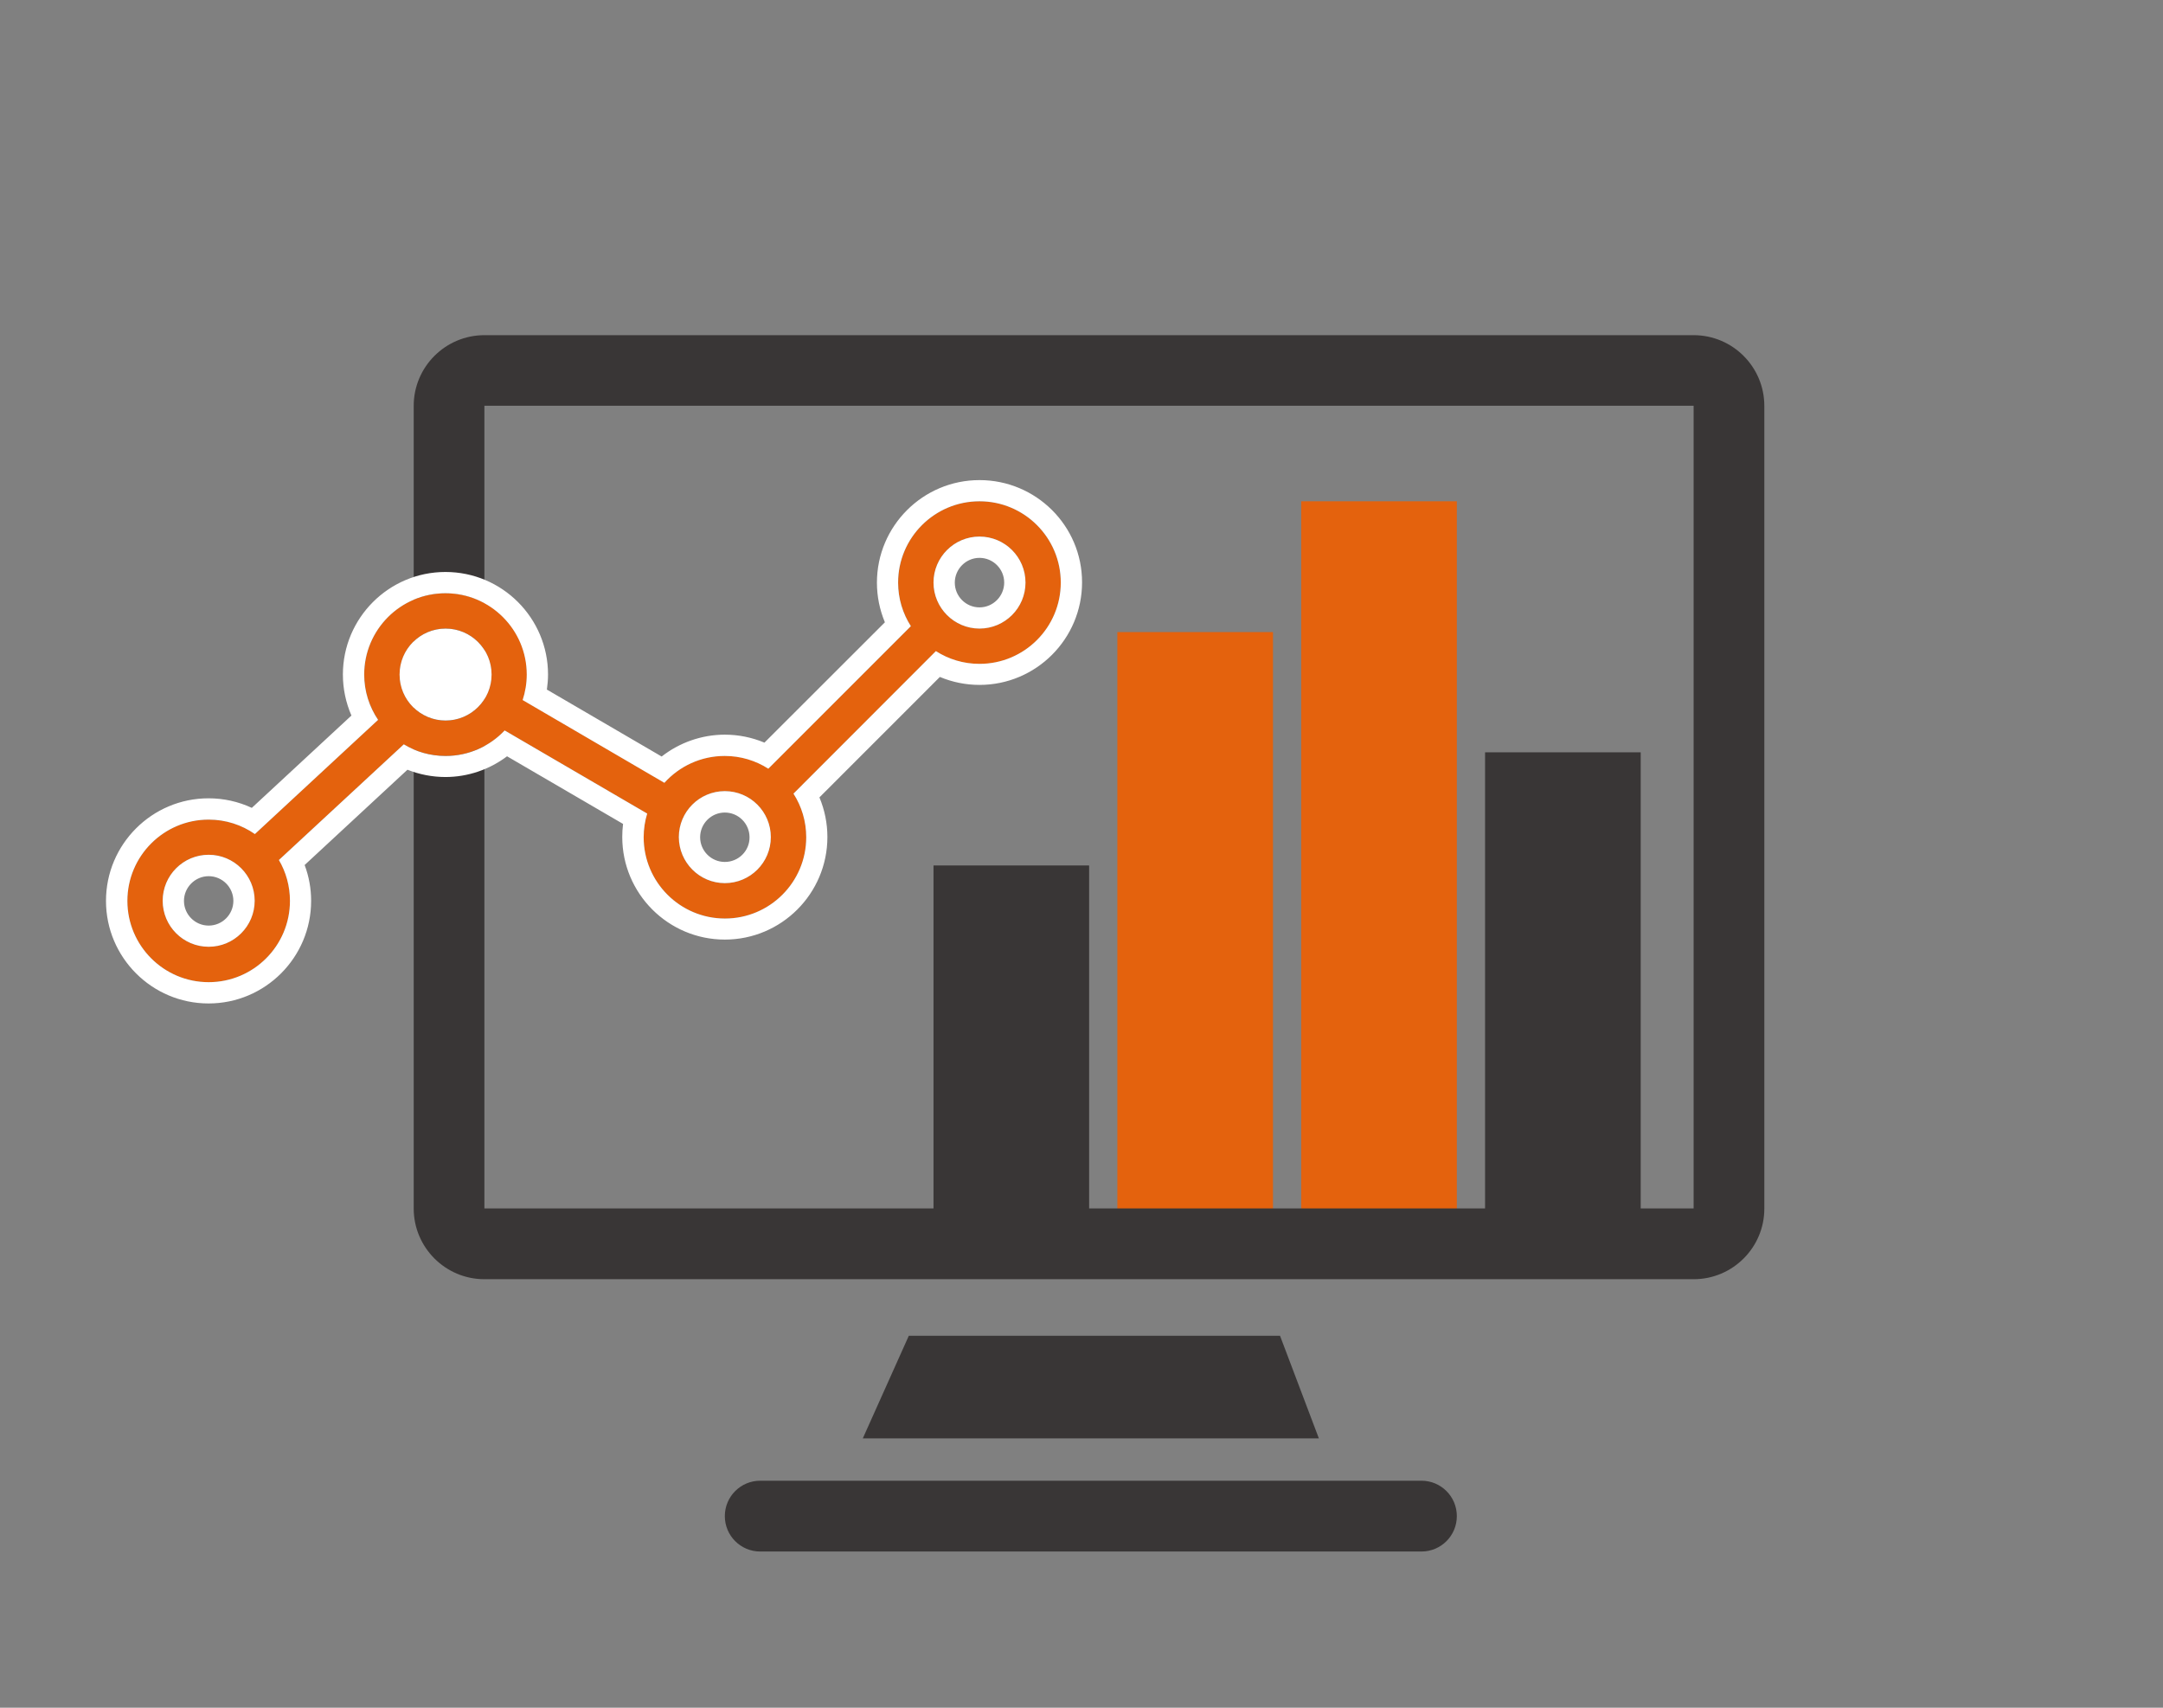
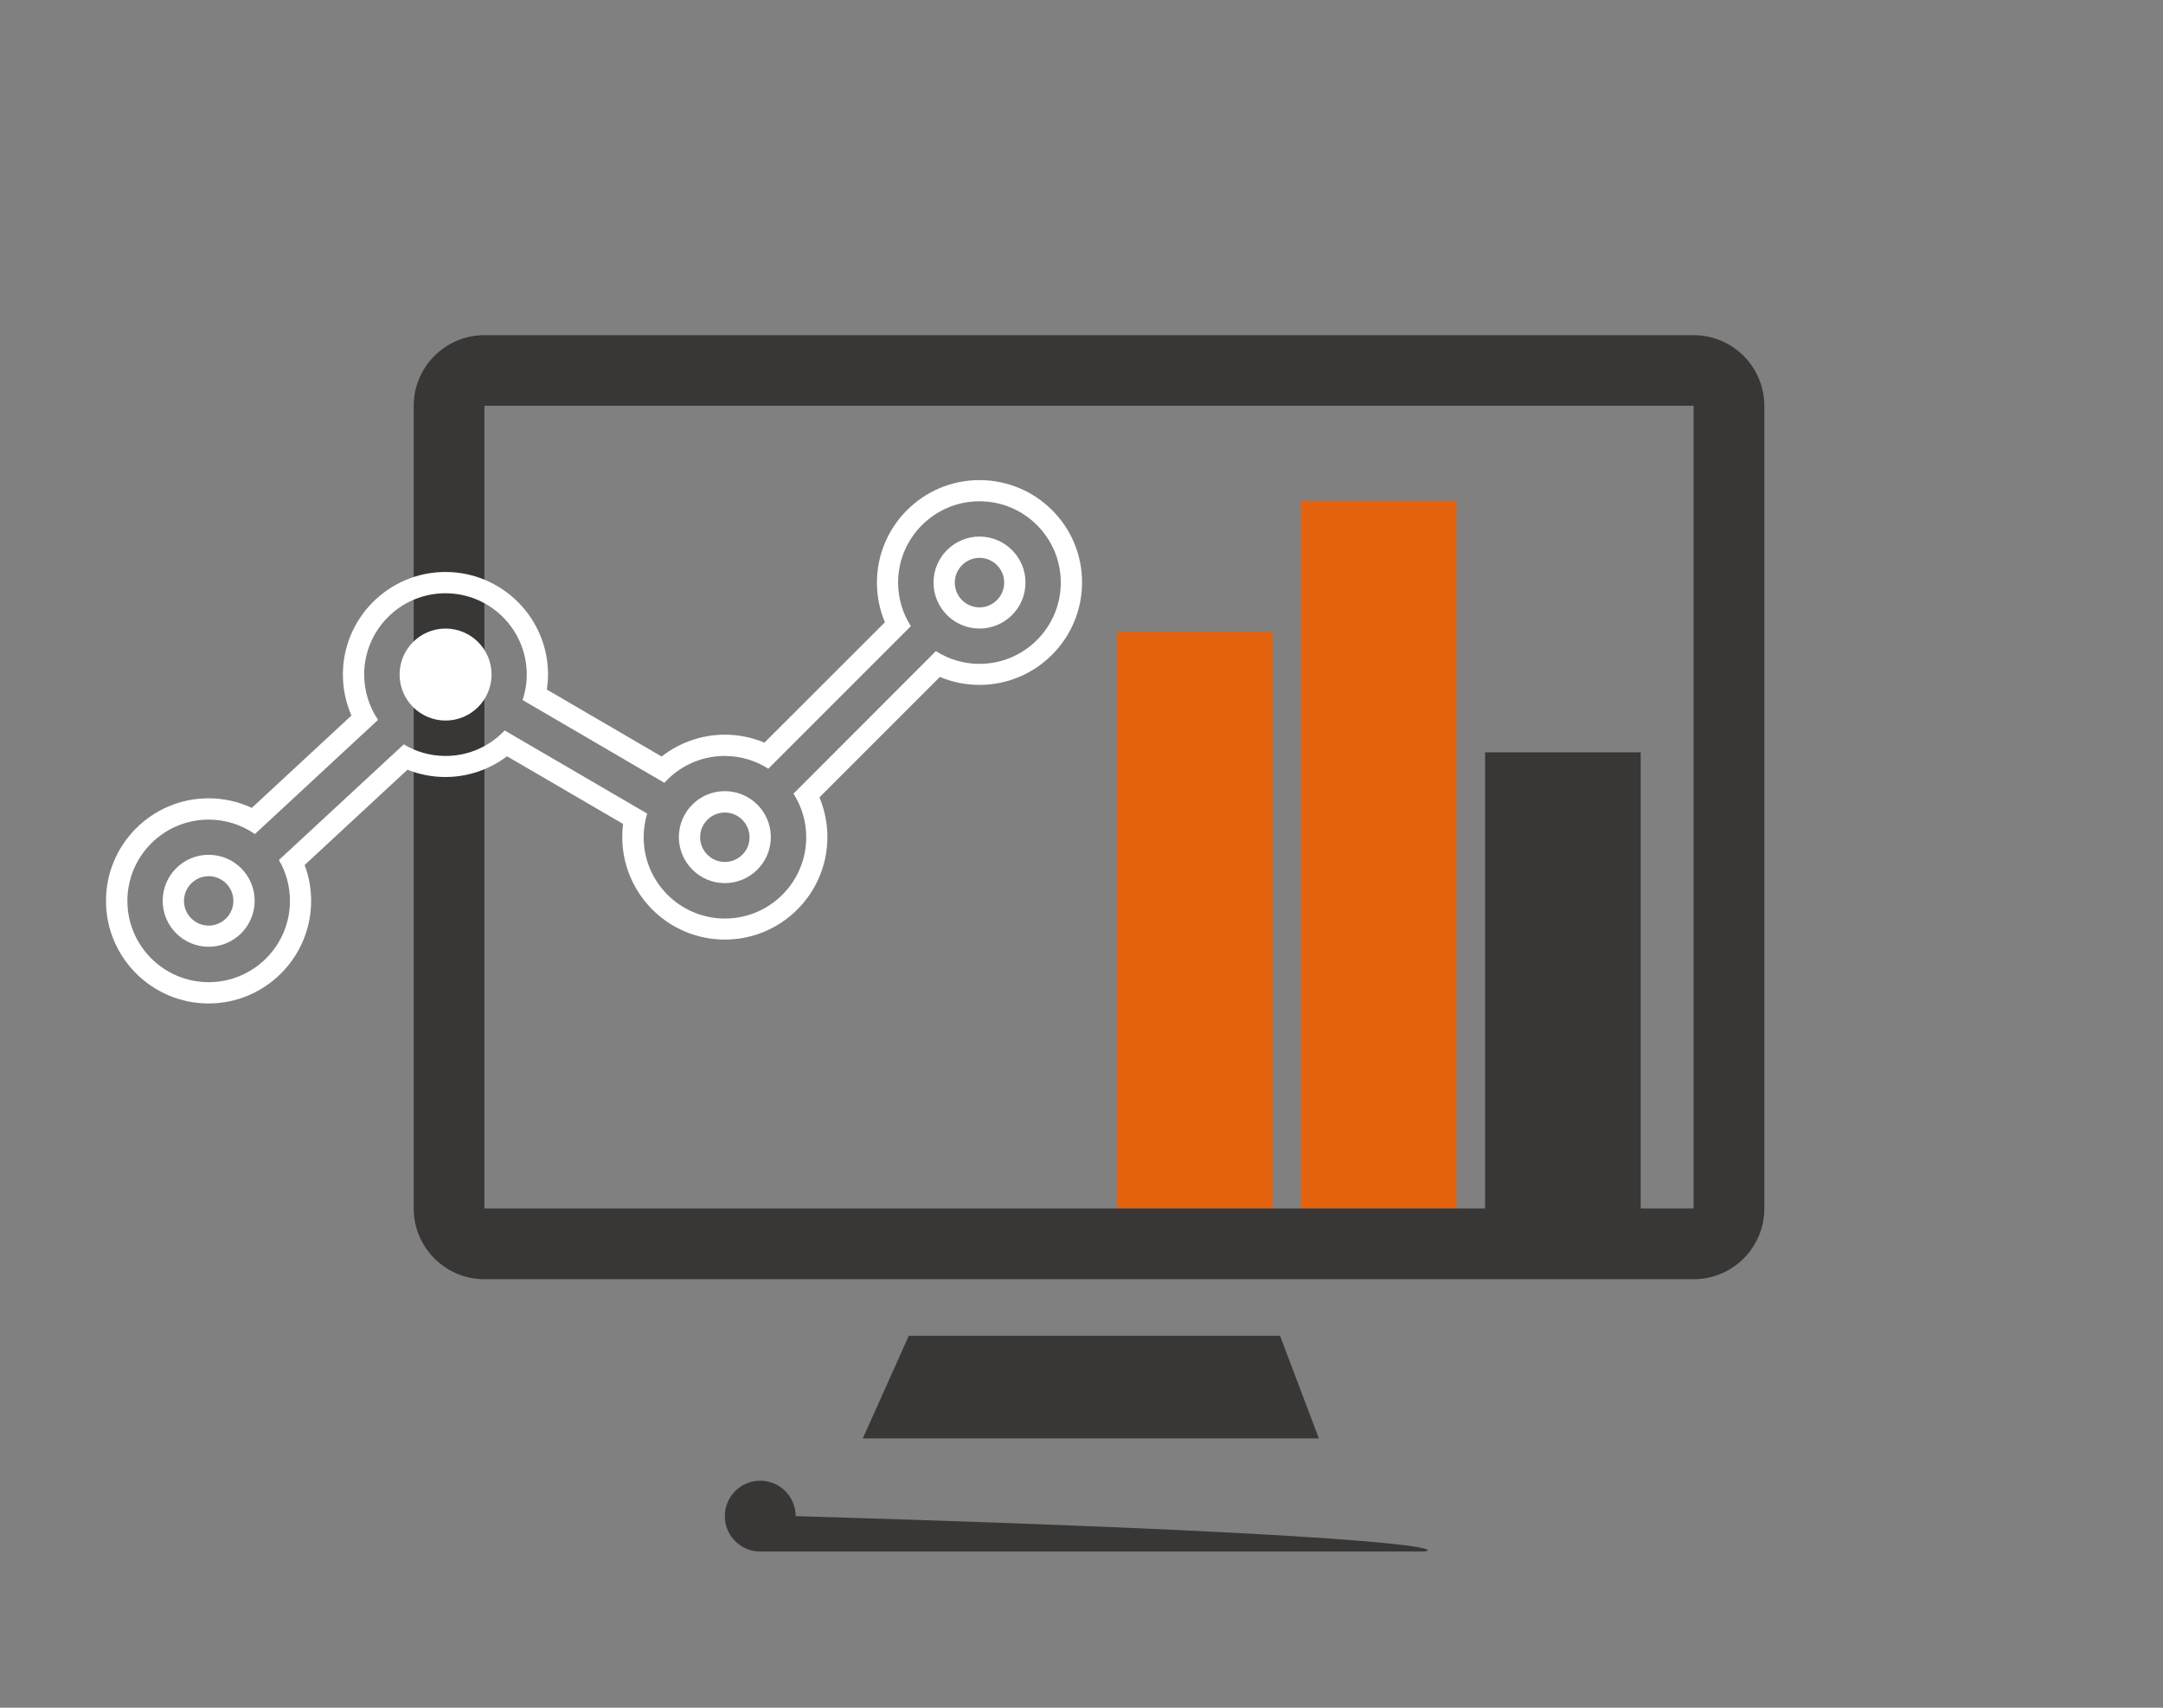
<svg xmlns="http://www.w3.org/2000/svg" version="1.1" id="Calque_1" x="0px" y="0px" viewBox="0 0 190 150" style="enable-background:new 0 0 190 150;" xml:space="preserve">
  <rect x="0" y="0" width="190" height="150" fill="#808080" stroke="none" />
  <style type="text/css">
	.st0{fill:#E4620D;}
	.st1{fill:#FFFFFF;}
	.st2{fill:#393636;}
	.st3{fill:url(#SVGID_1_);}
	.st4{fill:url(#SVGID_2_);}
	.st5{fill:url(#SVGID_3_);}
	.st6{fill:url(#SVGID_4_);}
	.st7{fill:url(#SVGID_5_);}
	.st8{opacity:0.62;}
	.st9{fill:url(#SVGID_6_);}
	.st10{fill:#EEA34E;}
	.st11{fill:url(#SVGID_7_);}
	.st12{fill:url(#SVGID_8_);}
	.st13{fill:url(#SVGID_9_);}
	.st14{fill:url(#SVGID_10_);}
	.st15{fill:url(#SVGID_11_);}
	.st16{fill:url(#SVGID_12_);}
	.st17{fill:url(#SVGID_13_);}
	.st18{fill:url(#SVGID_14_);}
	.st19{fill:url(#SVGID_15_);}
	.st20{fill:url(#SVGID_16_);}
	.st21{fill:url(#SVGID_17_);}
	.st22{fill:url(#SVGID_18_);}
	.st23{fill:url(#SVGID_19_);}
	.st24{fill:url(#SVGID_20_);}
	.st25{fill:url(#SVGID_21_);}
	.st26{fill:url(#SVGID_22_);}
	.st27{fill:#E4620D;stroke:#FFFFFF;stroke-width:2;stroke-miterlimit:10;}
	.st28{fill:none;stroke:#E4620D;stroke-width:3;stroke-miterlimit:10;}
	.st29{fill:none;stroke:#E4620D;stroke-width:3;stroke-miterlimit:10;stroke-dasharray:1.915,1.915;}
	.st30{fill:none;stroke:#E4620D;stroke-width:3;stroke-miterlimit:10;stroke-dasharray:2.284,2.284;}
	.st31{fill:none;stroke:#E4620D;stroke-width:3;stroke-miterlimit:10;stroke-dasharray:1.935,1.935;}
	.st32{opacity:0.93;}
	.st33{fill:url(#SVGID_23_);}
	.st34{fill:url(#SVGID_24_);}
	.st35{fill:url(#SVGID_25_);}
	.st36{fill:url(#SVGID_26_);}
	.st37{fill:url(#SVGID_27_);}
	.st38{fill:url(#SVGID_28_);}
	.st39{fill:url(#SVGID_29_);}
	.st40{clip-path:url(#SVGID_31_);}
	.st41{clip-path:url(#SVGID_33_);}
	.st42{clip-path:url(#SVGID_35_);}
	.st43{fill:url(#SVGID_36_);}
	.st44{fill:url(#SVGID_37_);}
	.st45{fill:url(#SVGID_38_);}
	.st46{fill:url(#SVGID_39_);}
	.st47{fill:url(#SVGID_40_);}
	.st48{fill:url(#SVGID_41_);}
	.st49{fill:url(#SVGID_42_);}
	.st50{fill:url(#SVGID_43_);}
	.st51{fill:#FFFFFF;stroke:#FFFFFF;stroke-miterlimit:10;}
	.st52{clip-path:url(#SVGID_45_);}
	.st53{clip-path:url(#SVGID_49_);}
	.st54{enable-background:new    ;}
	.st55{fill:#868686;}
	.st56{fill:#303038;}
	.st57{fill:#E6620D;}
	.st58{fill:#EA620D;}
	.st59{fill:#444444;}
	.st60{clip-path:url(#SVGID_55_);}
	.st61{clip-path:url(#SVGID_59_);}
	.st62{fill:url(#SVGID_62_);}
	.st63{fill:url(#SVGID_63_);}
	.st64{fill:url(#SVGID_64_);}
	.st65{fill:url(#SVGID_65_);}
	.st66{fill:url(#SVGID_66_);}
	.st67{fill:url(#SVGID_67_);}
	.st68{fill:url(#SVGID_68_);}
	.st69{fill:url(#SVGID_69_);}
	.st70{fill:url(#SVGID_70_);}
	.st71{fill:url(#SVGID_71_);}
	.st72{fill-rule:evenodd;clip-rule:evenodd;fill:#FFFFFF;}
	.st73{clip-path:url(#SVGID_73_);}
	.st74{clip-path:url(#SVGID_75_);}
	.st75{clip-path:url(#SVGID_77_);}
	.st76{clip-path:url(#SVGID_79_);}
	.st77{clip-path:url(#SVGID_81_);}
	.st78{clip-path:url(#SVGID_83_);}
	.st79{clip-path:url(#SVGID_85_);}
	.st80{clip-path:url(#SVGID_87_);}
	.st81{fill:#9EC20E;}
	.st82{fill:#020202;}
	.st83{clip-path:url(#SVGID_89_);}
	.st84{clip-path:url(#SVGID_93_);}
	.st85{clip-path:url(#SVGID_97_);}
	.st86{clip-path:url(#SVGID_101_);}
	.st87{fill:url(#SVGID_104_);}
	.st88{fill:url(#SVGID_105_);}
	.st89{fill:url(#SVGID_106_);}
	.st90{fill:url(#SVGID_107_);}
	.st91{fill:url(#SVGID_108_);}
	.st92{fill:url(#SVGID_109_);}
	.st93{fill:url(#SVGID_110_);}
	.st94{fill:url(#SVGID_111_);}
	.st95{fill:#393636;stroke:#FFFFFF;stroke-miterlimit:10;}
	.st96{fill:none;}
	.st97{clip-path:url(#SVGID_113_);}
	.st98{clip-path:url(#SVGID_115_);}
	.st99{clip-path:url(#SVGID_117_);}
	.st100{clip-path:url(#SVGID_119_);}
	.st101{clip-path:url(#SVGID_121_);}
	.st102{clip-path:url(#SVGID_123_);}
	.st103{clip-path:url(#SVGID_125_);}
	.st104{clip-path:url(#SVGID_127_);}
	.st105{clip-path:url(#SVGID_129_);}
	.st106{fill:#E3630D;}
	.st107{fill:#424242;}
	.st108{clip-path:url(#SVGID_135_);}
	.st109{clip-path:url(#SVGID_137_);}
	.st110{clip-path:url(#SVGID_141_);}
	.st111{clip-path:url(#SVGID_143_);}
	.st112{fill:url(#SVGID_144_);}
	.st113{fill:url(#SVGID_145_);}
	.st114{fill:url(#SVGID_146_);}
	.st115{fill:url(#SVGID_147_);}
	.st116{fill:url(#SVGID_148_);}
	.st117{fill:url(#SVGID_149_);}
	.st118{fill:#92CADD;}
	.st119{fill:#FFFFFF;stroke:#FFFFFF;stroke-width:2;stroke-linecap:round;stroke-linejoin:round;stroke-miterlimit:10;}
	.st120{fill:#EA620D;stroke:#FFFFFF;stroke-width:2;stroke-linecap:round;stroke-linejoin:round;stroke-miterlimit:10;}
	.st121{fill:#FFFFFF;stroke:#393636;stroke-width:2;stroke-linecap:round;stroke-linejoin:round;stroke-miterlimit:10;}
	.st122{clip-path:url(#SVGID_151_);}
	.st123{fill:url(#SVGID_152_);}
	.st124{clip-path:url(#SVGID_154_);}
</style>
  <g>
-     <rect x="82" y="76.02" class="st2" width="13.67" height="31.37" />
    <rect x="98.15" y="55.52" class="st0" width="13.67" height="51.87" />
    <rect x="114.3" y="44.03" class="st0" width="13.67" height="63.36" />
    <rect x="130.45" y="66.08" class="st2" width="13.67" height="41.31" />
    <path class="st2" d="M148.78,112.36H42.55c-3.43,0-6.21-2.79-6.21-6.21v-70.5c0-3.43,2.79-6.21,6.21-6.21h106.22   c3.43,0,6.21,2.79,6.21,6.21v70.5C154.99,109.57,152.2,112.36,148.78,112.36z M42.55,35.64v70.5h106.22v-70.5H42.55z" />
    <g>
-       <path class="st0" d="M86.04,44.03c-3.94,0-7.14,3.2-7.14,7.14c0,1.41,0.41,2.72,1.12,3.83L67.5,67.51    c-1.11-0.71-2.42-1.12-3.83-1.12c-2.1,0-3.99,0.91-5.3,2.36l-12.45-7.27c0.23-0.7,0.36-1.46,0.36-2.24c0-3.94-3.2-7.14-7.14-7.14    s-7.14,3.2-7.14,7.14c0,1.47,0.45,2.84,1.22,3.98L22.39,73.26c-1.15-0.8-2.56-1.27-4.06-1.27c-3.94,0-7.14,3.2-7.14,7.14    c0,3.94,3.2,7.14,7.14,7.14s7.14-3.2,7.14-7.14c0-1.31-0.35-2.53-0.97-3.59l10.97-10.16c1.07,0.65,2.33,1.02,3.67,1.02    c2.04,0,3.89-0.86,5.19-2.24l12.52,7.3c-0.2,0.66-0.31,1.36-0.31,2.08c0,3.94,3.2,7.14,7.14,7.14s7.14-3.2,7.14-7.14    c0-1.41-0.41-2.72-1.12-3.83L82.21,57.2c1.11,0.71,2.42,1.12,3.83,1.12c3.94,0,7.14-3.2,7.14-7.14S89.98,44.03,86.04,44.03z     M18.33,83.16c-2.23,0-4.04-1.81-4.04-4.04s1.81-4.04,4.04-4.04s4.04,1.81,4.04,4.04S20.55,83.16,18.33,83.16z M39.14,63.29    c-2.23,0-4.04-1.81-4.04-4.04s1.81-4.04,4.04-4.04s4.04,1.81,4.04,4.04S41.36,63.29,39.14,63.29z M63.67,77.57    c-2.23,0-4.04-1.81-4.04-4.04c0-2.23,1.81-4.04,4.04-4.04c2.23,0,4.04,1.81,4.04,4.04C67.71,75.76,65.9,77.57,63.67,77.57z     M86.04,55.21c-2.23,0-4.04-1.81-4.04-4.04s1.81-4.04,4.04-4.04s4.04,1.81,4.04,4.04S88.26,55.21,86.04,55.21z" />
      <path class="st1" d="M86.04,44.03c3.94,0,7.14,3.2,7.14,7.14s-3.2,7.14-7.14,7.14c-1.41,0-2.72-0.41-3.83-1.12L69.7,69.71    c0.71,1.11,1.12,2.42,1.12,3.83c0,3.94-3.2,7.14-7.14,7.14s-7.14-3.2-7.14-7.14c0-0.72,0.11-1.42,0.31-2.08l-12.52-7.3    c-1.3,1.38-3.15,2.24-5.19,2.24c-1.34,0-2.6-0.37-3.67-1.02L24.5,75.54c0.62,1.06,0.97,2.28,0.97,3.59c0,3.94-3.2,7.14-7.14,7.14    s-7.14-3.2-7.14-7.14c0-3.94,3.2-7.14,7.14-7.14c1.51,0,2.91,0.47,4.06,1.27l10.82-10.03c-0.77-1.14-1.22-2.51-1.22-3.98    c0-3.94,3.2-7.14,7.14-7.14s7.14,3.2,7.14,7.14c0,0.78-0.13,1.53-0.36,2.24l12.45,7.27c1.31-1.45,3.2-2.36,5.3-2.36    c1.41,0,2.72,0.41,3.83,1.12L80.01,55c-0.71-1.11-1.12-2.42-1.12-3.83C78.89,47.23,82.1,44.03,86.04,44.03 M86.04,55.21    c2.23,0,4.04-1.81,4.04-4.04s-1.81-4.04-4.04-4.04S82,48.95,82,51.17S83.81,55.21,86.04,55.21 M39.14,63.29    c2.23,0,4.04-1.81,4.04-4.04s-1.81-4.04-4.04-4.04s-4.04,1.81-4.04,4.04S36.91,63.29,39.14,63.29 M63.67,77.57    c2.23,0,4.04-1.81,4.04-4.04c0-2.23-1.81-4.04-4.04-4.04c-2.23,0-4.04,1.81-4.04,4.04C59.64,75.76,61.45,77.57,63.67,77.57     M18.33,83.16c2.23,0,4.04-1.81,4.04-4.04s-1.81-4.04-4.04-4.04s-4.04,1.81-4.04,4.04S16.1,83.16,18.33,83.16 M86.04,42.17    c-4.97,0-9.01,4.04-9.01,9.01c0,1.2,0.24,2.38,0.7,3.48L67.15,65.23c-1.1-0.46-2.28-0.7-3.48-0.7c-2.02,0-3.98,0.69-5.55,1.92    l-10.08-5.88c0.06-0.44,0.1-0.88,0.1-1.32c0-4.97-4.04-9.01-9.01-9.01s-9.01,4.04-9.01,9.01c0,1.25,0.26,2.47,0.75,3.6l-8.75,8.11    c-1.18-0.55-2.47-0.84-3.8-0.84c-4.97,0-9.01,4.04-9.01,9.01c0,4.97,4.04,9.01,9.01,9.01s9.01-4.04,9.01-9.01    c0-1.08-0.19-2.14-0.57-3.15l9.03-8.37c1.06,0.42,2.19,0.64,3.34,0.64c1.95,0,3.86-0.65,5.41-1.82l10.19,5.94    c-0.05,0.38-0.07,0.77-0.07,1.15c0,4.97,4.04,9.01,9.01,9.01s9.01-4.04,9.01-9.01c0-1.2-0.24-2.38-0.7-3.48l10.58-10.58    c1.1,0.46,2.28,0.7,3.48,0.7c4.97,0,9.01-4.04,9.01-9.01S91,42.17,86.04,42.17L86.04,42.17z M86.04,53.35    c-1.2,0-2.17-0.98-2.17-2.17S84.84,49,86.04,49s2.17,0.98,2.17,2.17S87.24,53.35,86.04,53.35L86.04,53.35z M63.67,75.71    c-1.2,0-2.17-0.98-2.17-2.17c0-1.2,0.98-2.17,2.17-2.17c1.2,0,2.17,0.98,2.17,2.17C65.85,74.74,64.87,75.71,63.67,75.71    L63.67,75.71z M18.33,81.3c-1.2,0-2.17-0.98-2.17-2.17s0.98-2.17,2.17-2.17c1.2,0,2.17,0.98,2.17,2.17S19.53,81.3,18.33,81.3    L18.33,81.3z" />
    </g>
    <g>
-       <path class="st2" d="M124.86,136.28H66.78c-1.72,0-3.11-1.39-3.11-3.11v0c0-1.72,1.39-3.11,3.11-3.11h58.08    c1.72,0,3.11,1.39,3.11,3.11v0C127.97,134.89,126.58,136.28,124.86,136.28z" />
+       <path class="st2" d="M124.86,136.28H66.78c-1.72,0-3.11-1.39-3.11-3.11v0c0-1.72,1.39-3.11,3.11-3.11c1.72,0,3.11,1.39,3.11,3.11v0C127.97,134.89,126.58,136.28,124.86,136.28z" />
    </g>
    <polygon class="st2" points="112.44,117.33 79.83,117.33 75.79,126.34 115.85,126.34  " />
  </g>
</svg>